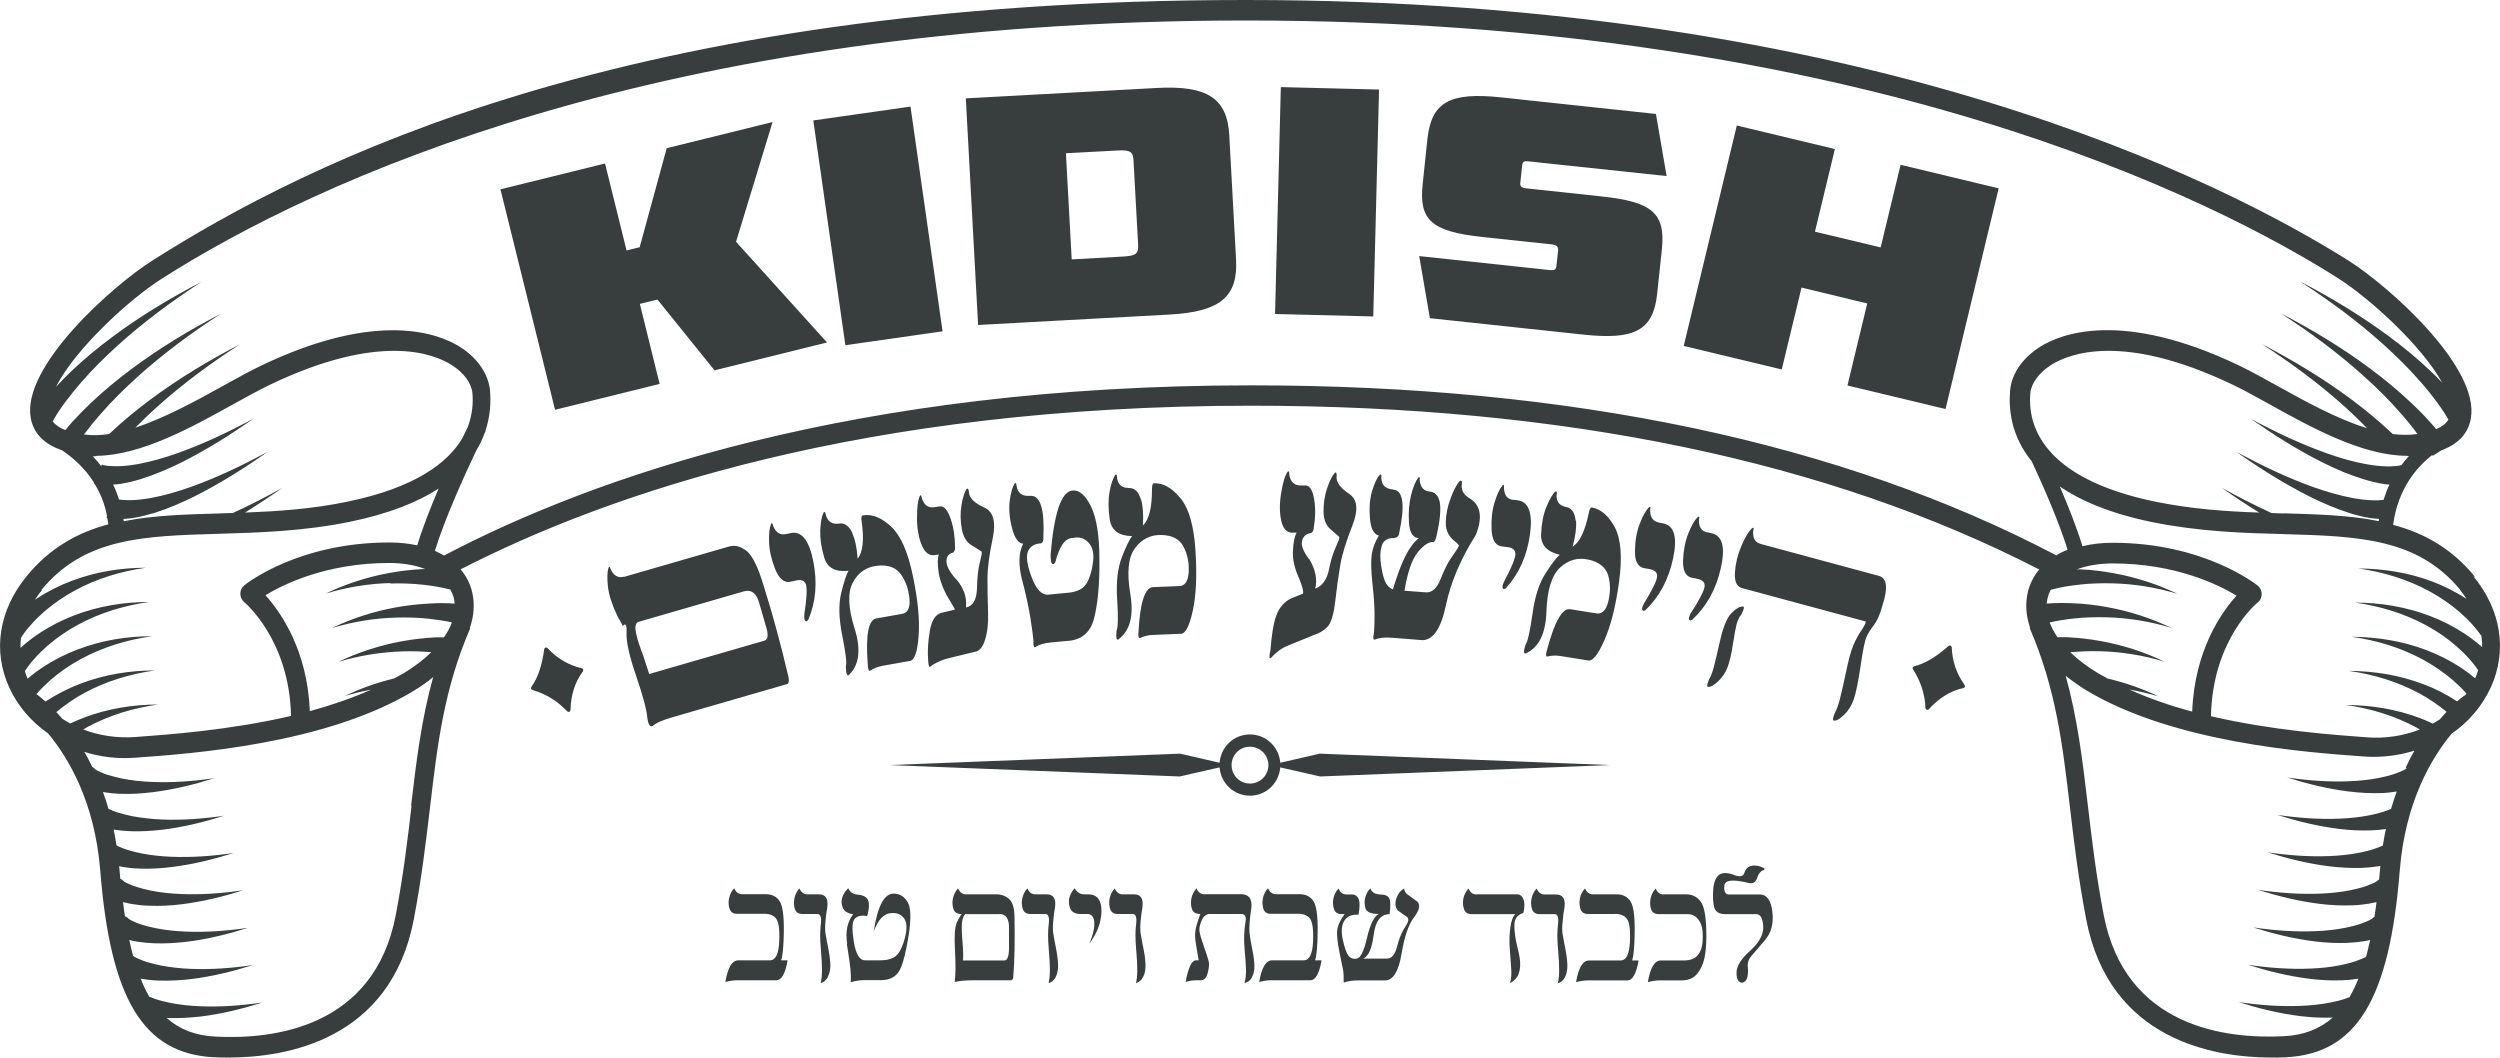
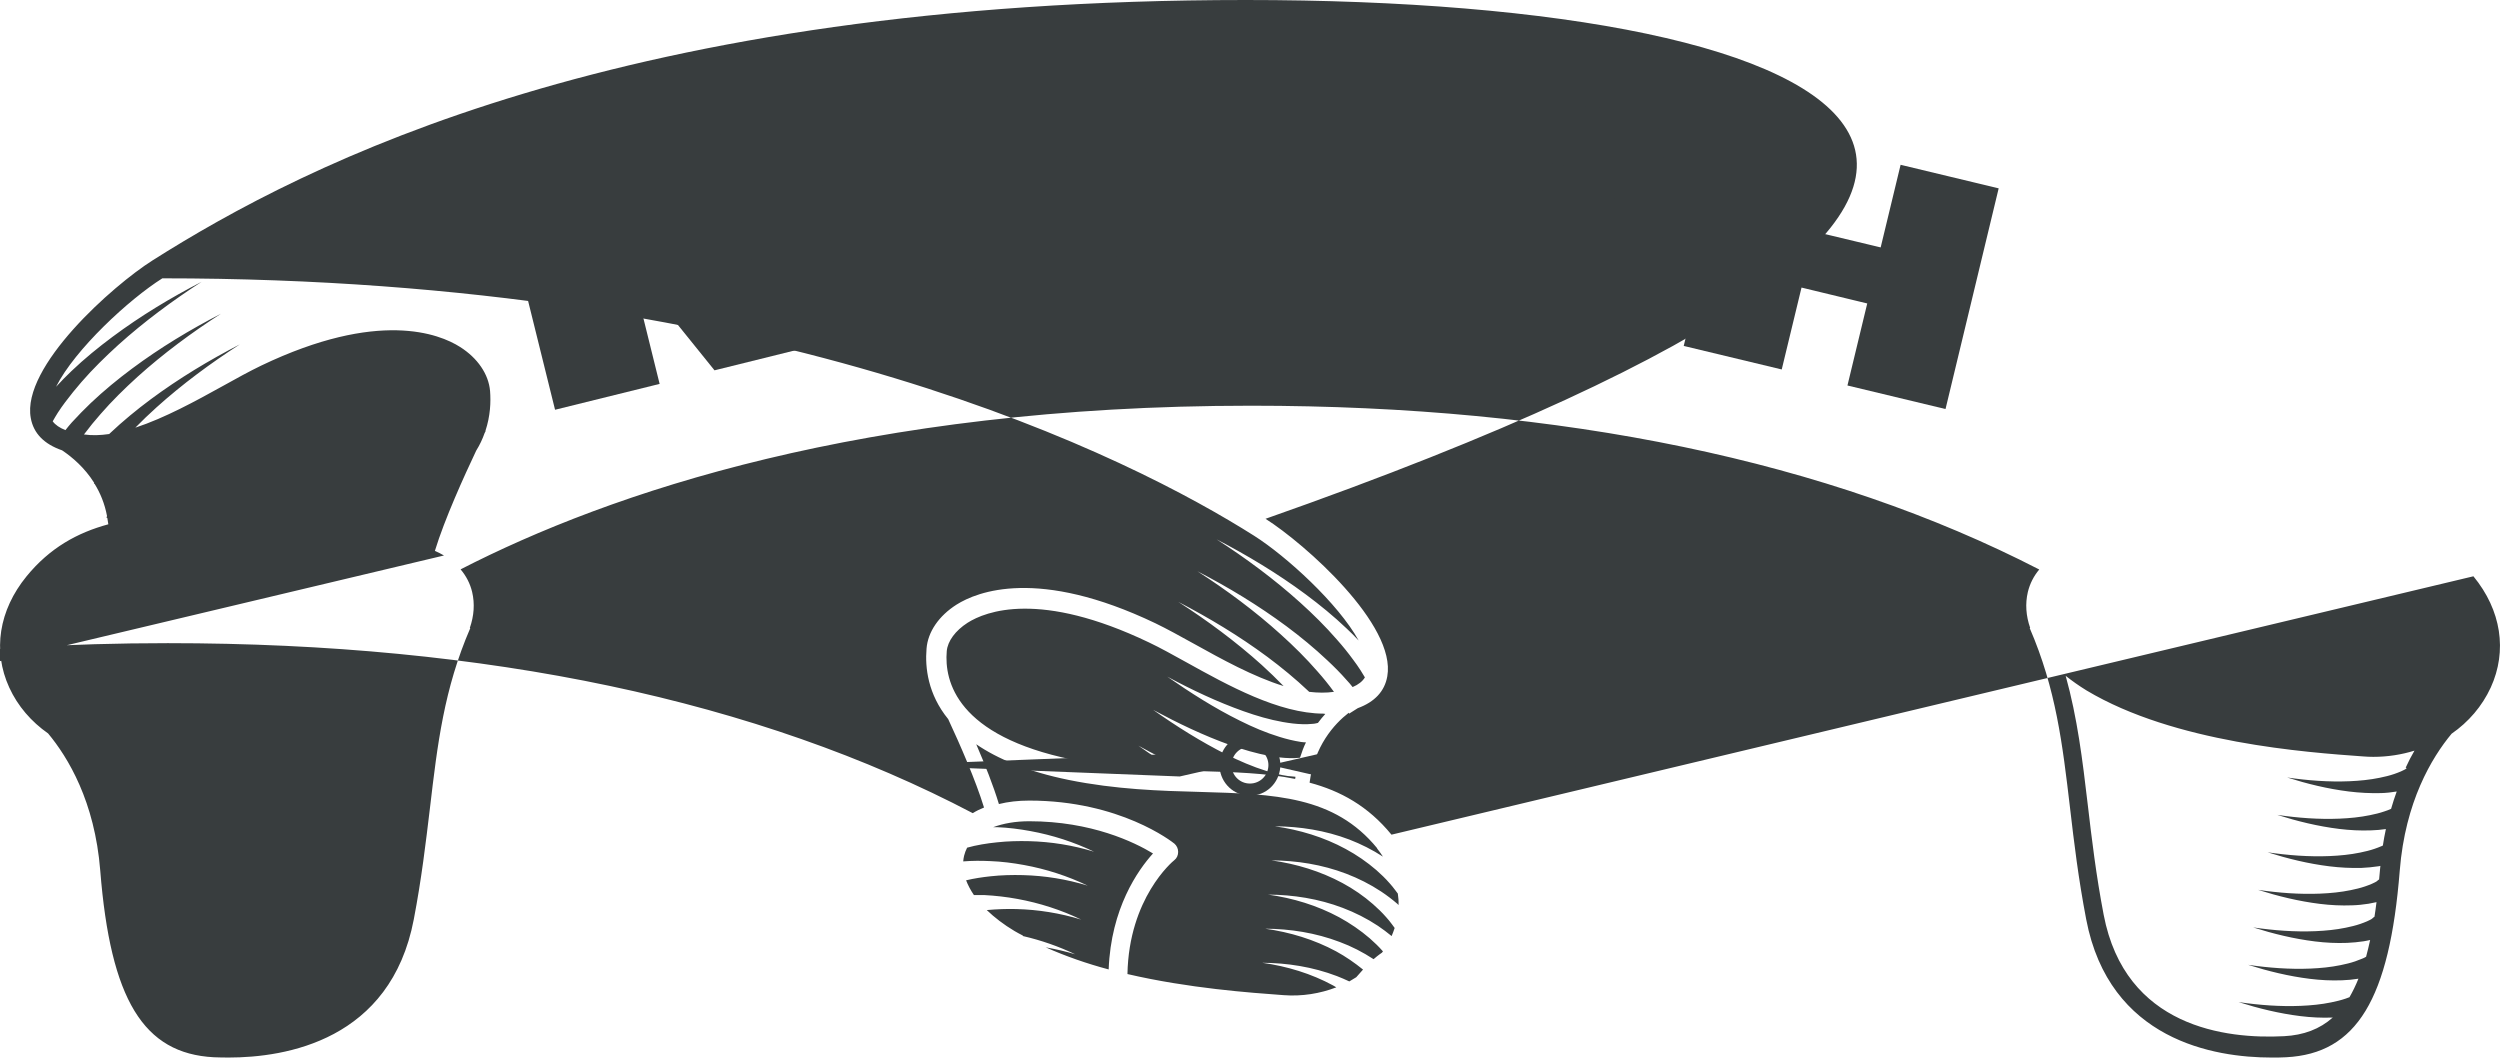
<svg xmlns="http://www.w3.org/2000/svg" id="b" viewBox="0 0 173.09 73.23">
  <g id="c">
    <g>
-       <path d="M166.63,53.18s-.03,.02-.03,.03c-.01,.02-.1,.07-.16,.1-.07,.04-.14,.07-.21,.1-.15,.07-.31,.12-.47,.18-.32,.11-.66,.19-1,.26-.68,.14-1.39,.21-2.1,.24-1.42,.06-2.87-.05-4.31-.26,1.39,.44,2.82,.79,4.28,.97,.73,.09,1.48,.13,2.23,.11,.36-.01,.72-.05,1.08-.11-.14,.38-.27,.78-.39,1.2h0c-.15,.07-.31,.13-.47,.18-.32,.11-.65,.19-1,.26-.68,.14-1.39,.21-2.1,.24-1.43,.06-2.87-.05-4.31-.26,1.39,.44,2.82,.79,4.28,.97,.74,.09,1.48,.13,2.23,.1,.34-.01,.67-.04,1.01-.09-.08,.37-.15,.75-.21,1.14-.04,.02-.07,.04-.11,.05-.15,.07-.31,.12-.47,.18-.32,.11-.66,.19-1,.26-.68,.14-1.39,.21-2.1,.24-1.42,.06-2.87-.05-4.3-.26,1.39,.44,2.82,.79,4.28,.97,.73,.09,1.48,.13,2.23,.11,.38-.02,.76-.05,1.14-.11,.05,0,.11-.02,.16-.03,0,.06-.02,.12-.02,.19-.02,.26-.05,.5-.07,.75-.05,.03-.1,.06-.13,.1-.01,.02-.1,.07-.16,.1-.07,.04-.14,.07-.21,.1-.15,.07-.31,.12-.47,.18-.32,.11-.66,.19-1,.26-.68,.14-1.39,.21-2.1,.24-1.43,.06-2.87-.05-4.31-.26,1.39,.44,2.82,.79,4.28,.97,.73,.09,1.48,.13,2.23,.1,.38-.01,.76-.05,1.14-.11,.18-.03,.37-.07,.55-.11-.04,.35-.09,.68-.14,1.01-.05,.04-.11,.07-.15,.12-.01,.02-.1,.07-.16,.1-.07,.03-.14,.07-.21,.1-.15,.07-.31,.12-.47,.18-.32,.11-.66,.19-1,.26-.68,.14-1.39,.21-2.1,.24-1.42,.06-2.87-.05-4.31-.26,1.39,.44,2.82,.79,4.28,.97,.73,.09,1.48,.13,2.23,.1,.38-.02,.76-.05,1.14-.11,.15-.02,.3-.06,.45-.09-.09,.41-.18,.79-.28,1.16-.02,.01-.05,.03-.07,.04-.07,.04-.14,.07-.22,.1-.15,.06-.31,.12-.47,.18-.32,.11-.66,.19-1,.26-.68,.14-1.39,.21-2.1,.24-1.42,.06-2.87-.05-4.31-.26,1.39,.44,2.82,.79,4.28,.97,.73,.09,1.48,.13,2.23,.1,.37-.01,.75-.05,1.13-.11-.19,.47-.4,.9-.62,1.28-.09,.04-.18,.07-.27,.1-.32,.11-.66,.19-1,.26-.68,.14-1.39,.21-2.1,.24-1.42,.06-2.87-.05-4.31-.26,1.39,.44,2.82,.79,4.28,.97,.73,.09,1.48,.13,2.23,.1,0,0,0,0,.01,0-.9,.8-2.01,1.22-3.37,1.29-4.02,.21-11-.61-12.49-8.41-.53-2.77-.82-5.23-1.1-7.61-.37-3.15-.72-6.01-1.53-8.93,.44,.35,.92,.69,1.44,1.01,6.08,3.64,15.24,4.29,19.15,4.57,.24,.02,.47,.03,.71,.03,.99,0,1.95-.15,2.85-.43-.21,.36-.42,.76-.61,1.18M30.74,38.46c-.2-.12-.41-.22-.63-.32,.67-2.2,2.04-5.21,2.86-6.94,.25-.4,.44-.81,.58-1.21,.05-.09,.08-.16,.08-.16h-.02c.34-1.03,.38-1.99,.32-2.76-.1-1.16-.86-2.28-2.08-3.05-1.43-.91-5.65-2.59-13.76,1.29-.81,.39-1.72,.89-2.67,1.42-1.86,1.03-4.01,2.21-6.05,2.88,.47-.48,.96-.95,1.46-1.4,1.8-1.62,3.75-3.06,5.78-4.37-2.13,1.1-4.21,2.35-6.18,3.81-.98,.73-1.93,1.51-2.84,2.37,0,.01-.02,.02-.03,.03-.61,.09-1.19,.11-1.75,.03,0,0,.01-.02,.02-.02,.36-.48,.74-.95,1.14-1.4,.79-.91,1.66-1.76,2.55-2.57,1.8-1.62,3.75-3.06,5.78-4.37-2.13,1.1-4.21,2.35-6.17,3.81-.98,.73-1.93,1.51-2.84,2.37-.45,.43-.89,.88-1.32,1.35-.15,.17-.3,.35-.44,.53-.4-.16-.7-.36-.88-.61,.1-.19,.23-.39,.35-.59,.16-.25,.33-.49,.51-.73,.36-.48,.74-.95,1.13-1.4,.79-.91,1.66-1.76,2.55-2.57,1.8-1.62,3.75-3.06,5.77-4.37-2.13,1.1-4.21,2.35-6.17,3.81-.98,.73-1.94,1.51-2.84,2.37-.37,.35-.72,.71-1.07,1.09,1.31-2.6,5.06-6.06,7.36-7.51C21.74,12.59,45.48,1.42,86.26,1.42c42.82,0,67.13,12.47,75.6,17.83,2.22,1.41,5.81,4.68,7.23,7.25-.27-.29-.55-.57-.83-.83-.9-.86-1.86-1.64-2.84-2.37-1.97-1.46-4.04-2.7-6.17-3.81,2.03,1.31,3.98,2.75,5.78,4.37,.9,.81,1.76,1.66,2.55,2.57,.4,.45,.78,.92,1.13,1.4,.18,.24,.35,.48,.51,.73,.1,.16,.21,.33,.3,.49-.16,.27-.45,.5-.85,.67-.14-.17-.27-.34-.42-.49-.42-.48-.86-.92-1.32-1.35-.91-.86-1.86-1.64-2.84-2.37-1.97-1.46-4.04-2.71-6.17-3.81,2.03,1.31,3.98,2.75,5.77,4.37,.9,.81,1.76,1.66,2.55,2.57,.4,.45,.78,.92,1.13,1.4,0,0,0,0,.01,.01-.55,.08-1.12,.07-1.72,0-.02-.02-.04-.04-.05-.05-.91-.86-1.86-1.64-2.84-2.37-1.97-1.46-4.04-2.7-6.17-3.81,2.03,1.31,3.98,2.75,5.78,4.37,.52,.47,1.02,.96,1.51,1.46-2.1-.65-4.3-1.87-6.21-2.93-.96-.53-1.86-1.03-2.67-1.42-8.12-3.88-12.33-2.19-13.76-1.29-1.23,.78-1.99,1.89-2.08,3.05-.11,1.31,.09,3.15,1.5,4.88,.82,1.76,1.9,4.23,2.48,6.12-.28,.11-.54,.24-.78,.39-14.88-7.81-33.62-11.77-55.73-11.77-27.57,0-45.56,6.36-55.87,11.77m-2.27,17.3c-.28,2.38-.57,4.84-1.1,7.61-1.49,7.8-8.47,8.62-12.49,8.41-1.37-.07-2.48-.49-3.38-1.3,.04,0,.09,0,.13,.01,.75,.03,1.5-.02,2.23-.1,1.47-.18,2.89-.53,4.28-.97-1.43,.21-2.88,.32-4.31,.26-.71-.03-1.42-.1-2.1-.24-.34-.07-.68-.15-1-.26-.14-.05-.28-.1-.42-.16-.22-.37-.42-.79-.6-1.25,.03,0,.07,.02,.11,.02,.38,.06,.76,.1,1.14,.11,.75,.03,1.5-.02,2.23-.1,1.47-.18,2.89-.53,4.28-.97-1.44,.21-2.88,.32-4.31,.26-.71-.03-1.42-.11-2.1-.24-.34-.07-.67-.16-1-.26-.16-.05-.32-.12-.46-.18-.07-.03-.15-.07-.22-.1-.06-.03-.15-.08-.16-.1-.01-.01-.03-.02-.04-.03-.09-.35-.18-.71-.26-1.09,.19,.05,.38,.09,.57,.12,.38,.06,.76,.09,1.14,.11,.76,.03,1.5-.02,2.23-.1,1.47-.18,2.89-.53,4.28-.97-1.44,.21-2.88,.32-4.31,.26-.71-.03-1.42-.1-2.1-.24-.34-.07-.68-.15-1-.26-.16-.05-.32-.11-.47-.18-.07-.03-.15-.07-.21-.1-.06-.03-.15-.08-.16-.1-.06-.07-.13-.12-.21-.16-.02-.01-.04,0-.06-.02-.05-.32-.09-.64-.13-.98,.03,0,.06,.02,.09,.02,.2,.05,.39,.09,.58,.12,.38,.06,.76,.1,1.14,.11,.76,.03,1.5-.01,2.23-.1,1.47-.18,2.89-.53,4.28-.97-1.44,.21-2.88,.32-4.31,.26-.71-.03-1.42-.1-2.1-.24-.34-.07-.68-.16-1-.26-.16-.05-.32-.11-.47-.18-.07-.03-.15-.07-.22-.1-.06-.03-.15-.08-.16-.1-.06-.07-.13-.12-.21-.16-.01,0-.03,0-.04,0-.02-.23-.04-.45-.06-.68,0-.07-.02-.14-.02-.21,.09,.02,.18,.04,.27,.06,.38,.06,.76,.1,1.14,.11,.75,.03,1.5-.02,2.23-.11,1.47-.18,2.89-.53,4.28-.97-1.44,.21-2.88,.32-4.31,.26-.71-.03-1.42-.1-2.1-.24-.34-.07-.68-.15-1-.26-.16-.05-.32-.11-.47-.18-.07-.03-.15-.07-.21-.1,0,0,0,0-.01,0-.06-.38-.13-.74-.2-1.1,.38,.06,.76,.09,1.13,.11,.76,.03,1.5-.02,2.23-.1,1.47-.18,2.89-.53,4.28-.97-1.44,.21-2.88,.32-4.31,.26-.71-.03-1.42-.11-2.1-.24-.34-.07-.68-.16-1-.26-.16-.05-.32-.11-.46-.18-.04-.02-.08-.04-.13-.06-.12-.41-.24-.79-.38-1.16,.02,0,.04,0,.06,.01,.38,.06,.76,.1,1.14,.11,.75,.03,1.5-.02,2.23-.11,1.47-.18,2.89-.53,4.28-.97-1.43,.21-2.88,.32-4.31,.26-.71-.03-1.42-.1-2.1-.24-.34-.07-.68-.16-1-.26-.16-.05-.32-.11-.47-.18-.07-.03-.15-.07-.21-.1-.06-.03-.15-.08-.16-.1-.05-.06-.12-.12-.2-.16-.18-.37-.36-.72-.55-1.04,1.11,.35,2.32,.5,3.56,.4,3.91-.28,13.07-.94,19.15-4.57,.53-.32,1.01-.65,1.44-1.01-.81,2.93-1.16,5.78-1.53,8.93m-1.46-15.41c.75-.02,1.5,0,2.24,.08,.66,.07,1.33,.18,1.94,.34,.1,.19,.19,.38,.24,.59,.03,.12,.05,.25,.06,.38-.61-.04-1.18-.04-1.78,0-.78,.04-1.56,.13-2.32,.27-1.53,.28-3.02,.76-4.41,1.43,1.47-.45,2.98-.69,4.48-.73,.75-.02,1.5,0,2.24,.08,.54,.06,1.08,.14,1.6,.25-.13,.35-.31,.7-.55,1.04-.19,0-.39,0-.59,0-.78,.04-1.56,.13-2.32,.27-1.53,.28-3.02,.76-4.41,1.43,1.47-.45,2.98-.68,4.48-.73,.66-.02,1.31,0,1.96,.06-.53,.52-1.18,1.01-1.92,1.46-.21,.12-.43,.23-.64,.35-1.18,.29-2.33,.69-3.43,1.22,.61-.18,1.22-.33,1.84-.44-1.36,.6-2.8,1.09-4.26,1.49-.16-4.24-2.03-6.87-3.07-8.03,1.27-.77,4.26-2.23,8.57-2.23,.96,0,1.8,.15,2.49,.42-.05,0-.1,0-.15,0-.78,.04-1.56,.13-2.33,.27-1.53,.28-3.02,.76-4.41,1.43,1.47-.45,2.98-.69,4.48-.73m-24.17,.49c2.97-3.63,7.07-3.75,12.28-3.9,2.73-.08,5.83-.17,9.08-.83,2.72-.56,4.71-1.37,6.15-2.3-.57,1.33-1.12,2.73-1.48,3.93-.6-.13-1.24-.2-1.94-.2-6.29,0-9.9,2.85-10.05,2.98-.16,.13-.26,.34-.26,.57s.1,.43,.26,.57c.03,.03,3.14,2.6,3.25,7.89-4.26,.99-8.47,1.29-10.79,1.46-1.27,.09-2.49-.1-3.59-.52,.09-.05,.17-.11,.26-.16,1.51-.82,3.19-1.33,4.92-1.57-1.74,0-3.49,.28-5.17,.92-.31,.12-.61,.25-.92,.39-.19-.1-.36-.21-.54-.32-.15-.17-.29-.33-.42-.47,.6-.49,1.24-.94,1.92-1.31,1.51-.82,3.19-1.33,4.91-1.57-1.73,0-3.49,.28-5.17,.92-.83,.32-1.64,.73-2.41,1.23-.35-.31-.58-.48-.62-.51h0s0,0-.01,0c.02-.03,.04-.05,.07-.08,.28-.32,.59-.61,.91-.9,.65-.56,1.36-1.05,2.12-1.46,1.51-.82,3.19-1.33,4.92-1.57-1.74,0-3.49,.28-5.17,.92-.84,.32-1.65,.73-2.43,1.24-.36,.24-.7,.5-1.03,.78-.08-.17-.13-.35-.19-.52,.08-.12,.17-.25,.26-.37,.12-.17,.26-.33,.4-.49,.28-.32,.59-.62,.91-.9,.65-.56,1.36-1.05,2.12-1.46,1.51-.82,3.2-1.33,4.92-1.57-1.74,0-3.49,.28-5.17,.92-.84,.32-1.65,.73-2.43,1.24-.39,.26-.76,.54-1.12,.85-.06,.05-.12,.12-.19,.17,0-.23,0-.46,.03-.69,.08-.13,.19-.3,.3-.44,.13-.17,.26-.33,.41-.49,.28-.32,.59-.62,.91-.9,.65-.56,1.36-1.05,2.12-1.46,1.51-.82,3.19-1.33,4.91-1.57-1.73,0-3.49,.28-5.17,.92-.84,.32-1.66,.73-2.43,1.24-.03,.02-.06,.04-.09,.07,.15-.24,.32-.47,.51-.7m5.62-4.91c.22-.01,.43-.03,.64-.06,.51-.08,1.01-.21,1.49-.35,.96-.3,1.88-.7,2.77-1.14,1.78-.89,3.46-1.95,5.08-3.09-1.73,.93-3.5,1.78-5.32,2.43-.91,.32-1.83,.59-2.75,.76-.46,.08-.92,.14-1.37,.15-.22,0-.44,0-.65-.02-.07,0-.13-.02-.19-.03-.12-.37-.25-.71-.41-1.03,.16-.01,.32-.02,.47-.04,.51-.08,1-.2,1.48-.35,.95-.3,1.86-.69,2.74-1.12,1.76-.88,3.42-1.93,5.03-3.05-1.72,.92-3.47,1.75-5.27,2.39-.9,.32-1.81,.58-2.72,.75-.46,.08-.91,.14-1.36,.15-.22,0-.44,0-.65-.02-.1,0-.21-.03-.3-.04-.05,0-.09-.02-.13-.03-.02,0-.06-.02-.07-.02l-.04,.1c-.19-.24-.38-.46-.58-.67,.1,0,.2-.02,.3-.04,3.07-.05,6.53-1.97,9.38-3.55,.94-.52,1.83-1.01,2.6-1.38,7.56-3.62,11.3-2.16,12.56-1.36,.84,.53,1.38,1.26,1.44,1.96,.06,.65,0,1.47-.32,2.33-.1,.2-.23,.47-.39,.8-1,1.68-3.24,3.41-7.97,4.38-2.47,.51-4.8,.66-7.06,.75,.87-.55,1.73-1.11,2.57-1.71-1.12,.63-2.26,1.21-3.42,1.74-.32,0-.65,.02-.96,.03-2.36,.07-4.57,.13-6.59,.54,0-.05-.02-.09-.02-.14m149.57-.4c-.28,0-.56-.02-.85-.03-1.16-.53-2.3-1.12-3.43-1.74,.84,.6,1.7,1.17,2.58,1.71-2.29-.08-4.66-.24-7.17-.75-7.97-1.64-8.86-5.4-8.68-7.51,.06-.69,.6-1.42,1.44-1.96,1.26-.8,5-2.26,12.56,1.36,.78,.37,1.66,.86,2.6,1.38,2.88,1.6,6.39,3.54,9.48,3.55,.04,0,.09,.01,.13,.02-.17,.19-.34,.39-.51,.62-.04,.01-.08,.02-.12,.03-.09,.02-.19,.04-.3,.04-.21,.02-.43,.03-.65,.02-.45-.01-.9-.07-1.36-.15-.91-.16-1.83-.43-2.73-.75-1.8-.64-3.56-1.47-5.27-2.39,1.61,1.12,3.27,2.18,5.03,3.05,.88,.44,1.79,.83,2.74,1.12,.48,.15,.97,.27,1.48,.35,.11,.02,.23,.02,.35,.03-.16,.32-.29,.68-.41,1.06-.03,0-.05,0-.08,.01-.21,.02-.43,.03-.65,.02-.45-.01-.91-.07-1.37-.15-.92-.17-1.84-.44-2.75-.76-1.82-.65-3.59-1.5-5.32-2.43,1.62,1.14,3.3,2.2,5.07,3.09,.89,.44,1.81,.84,2.77,1.14,.48,.15,.98,.28,1.49,.35,.17,.02,.35,.04,.52,.05,0,.05,0,.1-.02,.15-2.03-.41-4.24-.47-6.59-.54m-12.27,11.38c-.19-.1-.39-.2-.57-.31-.74-.44-1.39-.94-1.92-1.45,.68-.06,1.37-.09,2.06-.07,1.5,.04,3.01,.28,4.48,.73-1.39-.67-2.88-1.15-4.41-1.43-.76-.14-1.54-.23-2.32-.27-.23,0-.47,0-.7,0-.23-.34-.41-.68-.54-1.02,.54-.13,1.13-.22,1.7-.28,.74-.08,1.49-.1,2.24-.08,1.5,.04,3.01,.28,4.48,.73-1.39-.67-2.88-1.15-4.41-1.43-.76-.14-1.54-.24-2.33-.27-.63-.03-1.24-.03-1.88,.02,.01-.13,.03-.26,.06-.39,.05-.2,.12-.38,.21-.56,.64-.18,1.37-.3,2.07-.37,.74-.08,1.49-.1,2.24-.08,1.5,.04,3.01,.28,4.48,.73-1.39-.67-2.88-1.15-4.41-1.43-.76-.14-1.54-.24-2.32-.27-.08,0-.17,0-.25,0,.7-.26,1.54-.41,2.49-.41,4.32,0,7.3,1.46,8.57,2.23-1.04,1.15-2.91,3.79-3.07,8.03-1.5-.4-2.97-.91-4.36-1.53,.69,.12,1.37,.28,2.04,.48-1.15-.55-2.36-.97-3.61-1.26m24.51-6.07c.15,.18,.28,.38,.41,.57-.74-.48-1.52-.87-2.32-1.18-1.68-.64-3.44-.91-5.17-.92,1.72,.24,3.4,.75,4.91,1.57,.76,.41,1.47,.9,2.12,1.46,.32,.28,.63,.58,.91,.9,.14,.16,.28,.32,.4,.49,.06,.08,.12,.16,.18,.24,.04,.26,.06,.53,.05,.79-.03-.02-.05-.05-.08-.08-.36-.31-.73-.59-1.12-.85-.77-.51-1.59-.92-2.43-1.24-1.68-.64-3.44-.91-5.17-.92,1.72,.24,3.4,.75,4.92,1.57,.76,.41,1.47,.9,2.11,1.46,.32,.28,.63,.58,.91,.9,.14,.16,.28,.32,.4,.49,.06,.08,.13,.18,.19,.26-.06,.19-.13,.37-.21,.56-.31-.25-.62-.49-.95-.71-.77-.51-1.59-.92-2.43-1.24-1.68-.64-3.44-.91-5.17-.92,1.72,.24,3.4,.75,4.92,1.57,.75,.41,1.47,.9,2.12,1.46,.32,.28,.63,.58,.91,.9,0,0,0,0,0,0-.02,.03-.04,.06-.07,.09h0s-.26,.17-.58,.45c-.75-.49-1.53-.89-2.34-1.19-1.68-.64-3.44-.91-5.17-.92,1.72,.24,3.4,.75,4.92,1.57,.66,.36,1.28,.79,1.86,1.26-.15,.16-.31,.34-.47,.53-.16,.1-.32,.2-.48,.29-.28-.13-.57-.26-.86-.37-1.68-.64-3.44-.91-5.17-.92,1.72,.24,3.4,.75,4.91,1.57,.08,.04,.14,.09,.22,.13-1.12,.43-2.37,.64-3.66,.54-2.32-.17-6.54-.47-10.8-1.46,.1-5.26,3.12-7.79,3.25-7.89,.17-.13,.26-.34,.26-.57s-.1-.43-.26-.57c-.15-.12-3.76-2.98-10.05-2.98-.76,0-1.46,.08-2.1,.24-.38-1.26-.97-2.75-1.57-4.14,1.46,1,3.52,1.88,6.4,2.47,3.25,.66,6.35,.76,9.08,.83,5.2,.15,9.31,.27,12.28,3.9m.99-.94c-1.62-1.98-3.53-3.03-5.67-3.6,.33-2.53,1.69-4.05,2.71-4.84,0,.02,.02,.04,.03,.06l.6-.38c1.17-.43,1.86-1.17,2.04-2.2,.64-3.56-5.69-9.17-8.43-10.91C153.97,12.61,129.4,0,86.26,0S21.19,11.3,10.56,18.03c-2.75,1.74-9.08,7.35-8.43,10.91,.19,1.07,.93,1.81,2.17,2.24,.7,.47,1.56,1.2,2.22,2.25l-.02,.05s.03,.01,.05,.02c.39,.63,.7,1.37,.86,2.23l-.04,.11s.04,.01,.06,.02c.03,.15,.05,.29,.07,.44-2.14,.58-4.05,1.63-5.66,3.6-1.92,2.35-2.36,5.16-1.2,7.7,.59,1.29,1.53,2.37,2.69,3.18,1.38,1.66,3.23,4.71,3.61,9.49,.71,8.93,2.99,12.68,7.87,12.93,.3,.01,.64,.02,1.01,.02,3.96,0,11.23-1.18,12.83-9.57,.54-2.82,.83-5.31,1.12-7.72,.52-4.41,.97-8.23,2.79-12.44l-.03-.02c.29-.83,.35-1.67,.16-2.48-.14-.59-.42-1.12-.8-1.57,10.28-5.28,27.91-11.33,54.72-11.33,21.62,0,39.97,3.82,54.58,11.34-.38,.45-.65,.98-.79,1.56-.19,.81-.13,1.65,.16,2.48l-.03,.02c1.82,4.21,2.27,8.03,2.79,12.44,.28,2.41,.58,4.9,1.12,7.72,1.6,8.38,8.87,9.57,12.83,9.57,.37,0,.71,0,1.01-.02,4.88-.25,7.16-4,7.87-12.93,.38-4.76,2.21-7.81,3.59-9.47,1.17-.81,2.11-1.9,2.71-3.2,1.16-2.54,.73-5.35-1.2-7.7" style="fill:#383d3e;" />
+       <path d="M166.63,53.18s-.03,.02-.03,.03c-.01,.02-.1,.07-.16,.1-.07,.04-.14,.07-.21,.1-.15,.07-.31,.12-.47,.18-.32,.11-.66,.19-1,.26-.68,.14-1.39,.21-2.1,.24-1.42,.06-2.87-.05-4.31-.26,1.39,.44,2.82,.79,4.28,.97,.73,.09,1.48,.13,2.23,.11,.36-.01,.72-.05,1.08-.11-.14,.38-.27,.78-.39,1.2h0c-.15,.07-.31,.13-.47,.18-.32,.11-.65,.19-1,.26-.68,.14-1.39,.21-2.1,.24-1.43,.06-2.87-.05-4.31-.26,1.39,.44,2.82,.79,4.28,.97,.74,.09,1.48,.13,2.23,.1,.34-.01,.67-.04,1.01-.09-.08,.37-.15,.75-.21,1.14-.04,.02-.07,.04-.11,.05-.15,.07-.31,.12-.47,.18-.32,.11-.66,.19-1,.26-.68,.14-1.39,.21-2.1,.24-1.42,.06-2.87-.05-4.3-.26,1.39,.44,2.82,.79,4.28,.97,.73,.09,1.48,.13,2.23,.11,.38-.02,.76-.05,1.14-.11,.05,0,.11-.02,.16-.03,0,.06-.02,.12-.02,.19-.02,.26-.05,.5-.07,.75-.05,.03-.1,.06-.13,.1-.01,.02-.1,.07-.16,.1-.07,.04-.14,.07-.21,.1-.15,.07-.31,.12-.47,.18-.32,.11-.66,.19-1,.26-.68,.14-1.39,.21-2.1,.24-1.43,.06-2.87-.05-4.31-.26,1.39,.44,2.82,.79,4.28,.97,.73,.09,1.48,.13,2.23,.1,.38-.01,.76-.05,1.14-.11,.18-.03,.37-.07,.55-.11-.04,.35-.09,.68-.14,1.01-.05,.04-.11,.07-.15,.12-.01,.02-.1,.07-.16,.1-.07,.03-.14,.07-.21,.1-.15,.07-.31,.12-.47,.18-.32,.11-.66,.19-1,.26-.68,.14-1.39,.21-2.1,.24-1.42,.06-2.87-.05-4.31-.26,1.39,.44,2.82,.79,4.28,.97,.73,.09,1.48,.13,2.23,.1,.38-.02,.76-.05,1.14-.11,.15-.02,.3-.06,.45-.09-.09,.41-.18,.79-.28,1.16-.02,.01-.05,.03-.07,.04-.07,.04-.14,.07-.22,.1-.15,.06-.31,.12-.47,.18-.32,.11-.66,.19-1,.26-.68,.14-1.39,.21-2.1,.24-1.42,.06-2.87-.05-4.31-.26,1.39,.44,2.82,.79,4.28,.97,.73,.09,1.48,.13,2.23,.1,.37-.01,.75-.05,1.13-.11-.19,.47-.4,.9-.62,1.28-.09,.04-.18,.07-.27,.1-.32,.11-.66,.19-1,.26-.68,.14-1.39,.21-2.1,.24-1.42,.06-2.87-.05-4.31-.26,1.39,.44,2.82,.79,4.28,.97,.73,.09,1.48,.13,2.23,.1,0,0,0,0,.01,0-.9,.8-2.01,1.22-3.37,1.29-4.02,.21-11-.61-12.49-8.41-.53-2.77-.82-5.23-1.1-7.61-.37-3.15-.72-6.01-1.53-8.93,.44,.35,.92,.69,1.44,1.01,6.08,3.64,15.24,4.29,19.15,4.57,.24,.02,.47,.03,.71,.03,.99,0,1.95-.15,2.85-.43-.21,.36-.42,.76-.61,1.18M30.74,38.46c-.2-.12-.41-.22-.63-.32,.67-2.2,2.04-5.21,2.86-6.94,.25-.4,.44-.81,.58-1.21,.05-.09,.08-.16,.08-.16h-.02c.34-1.03,.38-1.99,.32-2.76-.1-1.16-.86-2.28-2.08-3.05-1.43-.91-5.65-2.59-13.76,1.29-.81,.39-1.72,.89-2.67,1.42-1.86,1.03-4.01,2.21-6.05,2.88,.47-.48,.96-.95,1.46-1.4,1.8-1.62,3.75-3.06,5.78-4.37-2.13,1.1-4.21,2.35-6.18,3.81-.98,.73-1.93,1.51-2.84,2.37,0,.01-.02,.02-.03,.03-.61,.09-1.19,.11-1.75,.03,0,0,.01-.02,.02-.02,.36-.48,.74-.95,1.14-1.4,.79-.91,1.66-1.76,2.55-2.57,1.8-1.62,3.75-3.06,5.78-4.37-2.13,1.1-4.21,2.35-6.17,3.81-.98,.73-1.93,1.51-2.84,2.37-.45,.43-.89,.88-1.32,1.35-.15,.17-.3,.35-.44,.53-.4-.16-.7-.36-.88-.61,.1-.19,.23-.39,.35-.59,.16-.25,.33-.49,.51-.73,.36-.48,.74-.95,1.13-1.4,.79-.91,1.66-1.76,2.55-2.57,1.8-1.62,3.75-3.06,5.77-4.37-2.13,1.1-4.21,2.35-6.17,3.81-.98,.73-1.94,1.51-2.84,2.37-.37,.35-.72,.71-1.07,1.09,1.31-2.6,5.06-6.06,7.36-7.51c42.82,0,67.13,12.47,75.6,17.83,2.22,1.41,5.81,4.68,7.23,7.25-.27-.29-.55-.57-.83-.83-.9-.86-1.86-1.64-2.84-2.37-1.97-1.46-4.04-2.7-6.17-3.81,2.03,1.31,3.98,2.75,5.78,4.37,.9,.81,1.76,1.66,2.55,2.57,.4,.45,.78,.92,1.13,1.4,.18,.24,.35,.48,.51,.73,.1,.16,.21,.33,.3,.49-.16,.27-.45,.5-.85,.67-.14-.17-.27-.34-.42-.49-.42-.48-.86-.92-1.32-1.35-.91-.86-1.86-1.64-2.84-2.37-1.97-1.46-4.04-2.71-6.17-3.81,2.03,1.31,3.98,2.75,5.77,4.37,.9,.81,1.76,1.66,2.55,2.57,.4,.45,.78,.92,1.13,1.4,0,0,0,0,.01,.01-.55,.08-1.12,.07-1.72,0-.02-.02-.04-.04-.05-.05-.91-.86-1.86-1.64-2.84-2.37-1.97-1.46-4.04-2.7-6.17-3.81,2.03,1.31,3.98,2.75,5.78,4.37,.52,.47,1.02,.96,1.51,1.46-2.1-.65-4.3-1.87-6.21-2.93-.96-.53-1.86-1.03-2.67-1.42-8.12-3.88-12.33-2.19-13.76-1.29-1.23,.78-1.99,1.89-2.08,3.05-.11,1.31,.09,3.15,1.5,4.88,.82,1.76,1.9,4.23,2.48,6.12-.28,.11-.54,.24-.78,.39-14.88-7.81-33.62-11.77-55.73-11.77-27.57,0-45.56,6.36-55.87,11.77m-2.27,17.3c-.28,2.38-.57,4.84-1.1,7.61-1.49,7.8-8.47,8.62-12.49,8.41-1.37-.07-2.48-.49-3.38-1.3,.04,0,.09,0,.13,.01,.75,.03,1.5-.02,2.23-.1,1.47-.18,2.89-.53,4.28-.97-1.43,.21-2.88,.32-4.31,.26-.71-.03-1.42-.1-2.1-.24-.34-.07-.68-.15-1-.26-.14-.05-.28-.1-.42-.16-.22-.37-.42-.79-.6-1.25,.03,0,.07,.02,.11,.02,.38,.06,.76,.1,1.14,.11,.75,.03,1.5-.02,2.23-.1,1.47-.18,2.89-.53,4.28-.97-1.44,.21-2.88,.32-4.31,.26-.71-.03-1.42-.11-2.1-.24-.34-.07-.67-.16-1-.26-.16-.05-.32-.12-.46-.18-.07-.03-.15-.07-.22-.1-.06-.03-.15-.08-.16-.1-.01-.01-.03-.02-.04-.03-.09-.35-.18-.71-.26-1.09,.19,.05,.38,.09,.57,.12,.38,.06,.76,.09,1.14,.11,.76,.03,1.5-.02,2.23-.1,1.47-.18,2.89-.53,4.28-.97-1.44,.21-2.88,.32-4.31,.26-.71-.03-1.42-.1-2.1-.24-.34-.07-.68-.15-1-.26-.16-.05-.32-.11-.47-.18-.07-.03-.15-.07-.21-.1-.06-.03-.15-.08-.16-.1-.06-.07-.13-.12-.21-.16-.02-.01-.04,0-.06-.02-.05-.32-.09-.64-.13-.98,.03,0,.06,.02,.09,.02,.2,.05,.39,.09,.58,.12,.38,.06,.76,.1,1.14,.11,.76,.03,1.5-.01,2.23-.1,1.47-.18,2.89-.53,4.28-.97-1.44,.21-2.88,.32-4.31,.26-.71-.03-1.42-.1-2.1-.24-.34-.07-.68-.16-1-.26-.16-.05-.32-.11-.47-.18-.07-.03-.15-.07-.22-.1-.06-.03-.15-.08-.16-.1-.06-.07-.13-.12-.21-.16-.01,0-.03,0-.04,0-.02-.23-.04-.45-.06-.68,0-.07-.02-.14-.02-.21,.09,.02,.18,.04,.27,.06,.38,.06,.76,.1,1.14,.11,.75,.03,1.5-.02,2.23-.11,1.47-.18,2.89-.53,4.28-.97-1.44,.21-2.88,.32-4.31,.26-.71-.03-1.42-.1-2.1-.24-.34-.07-.68-.15-1-.26-.16-.05-.32-.11-.47-.18-.07-.03-.15-.07-.21-.1,0,0,0,0-.01,0-.06-.38-.13-.74-.2-1.1,.38,.06,.76,.09,1.13,.11,.76,.03,1.5-.02,2.23-.1,1.47-.18,2.89-.53,4.28-.97-1.44,.21-2.88,.32-4.31,.26-.71-.03-1.42-.11-2.1-.24-.34-.07-.68-.16-1-.26-.16-.05-.32-.11-.46-.18-.04-.02-.08-.04-.13-.06-.12-.41-.24-.79-.38-1.16,.02,0,.04,0,.06,.01,.38,.06,.76,.1,1.14,.11,.75,.03,1.5-.02,2.23-.11,1.47-.18,2.89-.53,4.28-.97-1.43,.21-2.88,.32-4.31,.26-.71-.03-1.42-.1-2.1-.24-.34-.07-.68-.16-1-.26-.16-.05-.32-.11-.47-.18-.07-.03-.15-.07-.21-.1-.06-.03-.15-.08-.16-.1-.05-.06-.12-.12-.2-.16-.18-.37-.36-.72-.55-1.04,1.11,.35,2.32,.5,3.56,.4,3.91-.28,13.07-.94,19.15-4.57,.53-.32,1.01-.65,1.44-1.01-.81,2.93-1.16,5.78-1.53,8.93m-1.46-15.41c.75-.02,1.5,0,2.24,.08,.66,.07,1.33,.18,1.94,.34,.1,.19,.19,.38,.24,.59,.03,.12,.05,.25,.06,.38-.61-.04-1.18-.04-1.78,0-.78,.04-1.56,.13-2.32,.27-1.53,.28-3.02,.76-4.41,1.43,1.47-.45,2.98-.69,4.48-.73,.75-.02,1.5,0,2.24,.08,.54,.06,1.08,.14,1.6,.25-.13,.35-.31,.7-.55,1.04-.19,0-.39,0-.59,0-.78,.04-1.56,.13-2.32,.27-1.53,.28-3.02,.76-4.41,1.43,1.47-.45,2.98-.68,4.48-.73,.66-.02,1.31,0,1.96,.06-.53,.52-1.18,1.01-1.92,1.46-.21,.12-.43,.23-.64,.35-1.18,.29-2.33,.69-3.43,1.22,.61-.18,1.22-.33,1.84-.44-1.36,.6-2.8,1.09-4.26,1.49-.16-4.24-2.03-6.87-3.07-8.03,1.27-.77,4.26-2.23,8.57-2.23,.96,0,1.8,.15,2.49,.42-.05,0-.1,0-.15,0-.78,.04-1.56,.13-2.33,.27-1.53,.28-3.02,.76-4.41,1.43,1.47-.45,2.98-.69,4.48-.73m-24.17,.49c2.97-3.63,7.07-3.75,12.28-3.9,2.73-.08,5.83-.17,9.08-.83,2.72-.56,4.71-1.37,6.15-2.3-.57,1.33-1.12,2.73-1.48,3.93-.6-.13-1.24-.2-1.94-.2-6.29,0-9.9,2.85-10.05,2.98-.16,.13-.26,.34-.26,.57s.1,.43,.26,.57c.03,.03,3.14,2.6,3.25,7.89-4.26,.99-8.47,1.29-10.79,1.46-1.27,.09-2.49-.1-3.59-.52,.09-.05,.17-.11,.26-.16,1.51-.82,3.19-1.33,4.92-1.57-1.74,0-3.49,.28-5.17,.92-.31,.12-.61,.25-.92,.39-.19-.1-.36-.21-.54-.32-.15-.17-.29-.33-.42-.47,.6-.49,1.24-.94,1.92-1.31,1.51-.82,3.19-1.33,4.91-1.57-1.73,0-3.49,.28-5.17,.92-.83,.32-1.64,.73-2.41,1.23-.35-.31-.58-.48-.62-.51h0s0,0-.01,0c.02-.03,.04-.05,.07-.08,.28-.32,.59-.61,.91-.9,.65-.56,1.36-1.05,2.12-1.46,1.51-.82,3.19-1.33,4.92-1.57-1.74,0-3.49,.28-5.17,.92-.84,.32-1.65,.73-2.43,1.24-.36,.24-.7,.5-1.03,.78-.08-.17-.13-.35-.19-.52,.08-.12,.17-.25,.26-.37,.12-.17,.26-.33,.4-.49,.28-.32,.59-.62,.91-.9,.65-.56,1.36-1.05,2.12-1.46,1.51-.82,3.2-1.33,4.92-1.57-1.74,0-3.49,.28-5.17,.92-.84,.32-1.65,.73-2.43,1.24-.39,.26-.76,.54-1.12,.85-.06,.05-.12,.12-.19,.17,0-.23,0-.46,.03-.69,.08-.13,.19-.3,.3-.44,.13-.17,.26-.33,.41-.49,.28-.32,.59-.62,.91-.9,.65-.56,1.36-1.05,2.12-1.46,1.51-.82,3.19-1.33,4.91-1.57-1.73,0-3.49,.28-5.17,.92-.84,.32-1.66,.73-2.43,1.24-.03,.02-.06,.04-.09,.07,.15-.24,.32-.47,.51-.7m5.62-4.91c.22-.01,.43-.03,.64-.06,.51-.08,1.01-.21,1.49-.35,.96-.3,1.88-.7,2.77-1.14,1.78-.89,3.46-1.95,5.08-3.09-1.73,.93-3.5,1.78-5.32,2.43-.91,.32-1.83,.59-2.75,.76-.46,.08-.92,.14-1.37,.15-.22,0-.44,0-.65-.02-.07,0-.13-.02-.19-.03-.12-.37-.25-.71-.41-1.03,.16-.01,.32-.02,.47-.04,.51-.08,1-.2,1.48-.35,.95-.3,1.86-.69,2.74-1.12,1.76-.88,3.42-1.93,5.03-3.05-1.72,.92-3.47,1.75-5.27,2.39-.9,.32-1.81,.58-2.72,.75-.46,.08-.91,.14-1.36,.15-.22,0-.44,0-.65-.02-.1,0-.21-.03-.3-.04-.05,0-.09-.02-.13-.03-.02,0-.06-.02-.07-.02l-.04,.1c-.19-.24-.38-.46-.58-.67,.1,0,.2-.02,.3-.04,3.07-.05,6.53-1.97,9.38-3.55,.94-.52,1.83-1.01,2.6-1.38,7.56-3.62,11.3-2.16,12.56-1.36,.84,.53,1.38,1.26,1.44,1.96,.06,.65,0,1.47-.32,2.33-.1,.2-.23,.47-.39,.8-1,1.68-3.24,3.41-7.97,4.38-2.47,.51-4.8,.66-7.06,.75,.87-.55,1.73-1.11,2.57-1.71-1.12,.63-2.26,1.21-3.42,1.74-.32,0-.65,.02-.96,.03-2.36,.07-4.57,.13-6.59,.54,0-.05-.02-.09-.02-.14m149.57-.4c-.28,0-.56-.02-.85-.03-1.16-.53-2.3-1.12-3.43-1.74,.84,.6,1.7,1.17,2.58,1.71-2.29-.08-4.66-.24-7.17-.75-7.97-1.64-8.86-5.4-8.68-7.51,.06-.69,.6-1.42,1.44-1.96,1.26-.8,5-2.26,12.56,1.36,.78,.37,1.66,.86,2.6,1.38,2.88,1.6,6.39,3.54,9.48,3.55,.04,0,.09,.01,.13,.02-.17,.19-.34,.39-.51,.62-.04,.01-.08,.02-.12,.03-.09,.02-.19,.04-.3,.04-.21,.02-.43,.03-.65,.02-.45-.01-.9-.07-1.36-.15-.91-.16-1.83-.43-2.73-.75-1.8-.64-3.56-1.47-5.27-2.39,1.61,1.12,3.27,2.18,5.03,3.05,.88,.44,1.79,.83,2.74,1.12,.48,.15,.97,.27,1.48,.35,.11,.02,.23,.02,.35,.03-.16,.32-.29,.68-.41,1.06-.03,0-.05,0-.08,.01-.21,.02-.43,.03-.65,.02-.45-.01-.91-.07-1.37-.15-.92-.17-1.84-.44-2.75-.76-1.82-.65-3.59-1.5-5.32-2.43,1.62,1.14,3.3,2.2,5.07,3.09,.89,.44,1.81,.84,2.77,1.14,.48,.15,.98,.28,1.49,.35,.17,.02,.35,.04,.52,.05,0,.05,0,.1-.02,.15-2.03-.41-4.24-.47-6.59-.54m-12.27,11.38c-.19-.1-.39-.2-.57-.31-.74-.44-1.39-.94-1.92-1.45,.68-.06,1.37-.09,2.06-.07,1.5,.04,3.01,.28,4.48,.73-1.39-.67-2.88-1.15-4.41-1.43-.76-.14-1.54-.23-2.32-.27-.23,0-.47,0-.7,0-.23-.34-.41-.68-.54-1.02,.54-.13,1.13-.22,1.7-.28,.74-.08,1.49-.1,2.24-.08,1.5,.04,3.01,.28,4.48,.73-1.39-.67-2.88-1.15-4.41-1.43-.76-.14-1.54-.24-2.33-.27-.63-.03-1.24-.03-1.88,.02,.01-.13,.03-.26,.06-.39,.05-.2,.12-.38,.21-.56,.64-.18,1.37-.3,2.07-.37,.74-.08,1.49-.1,2.24-.08,1.5,.04,3.01,.28,4.48,.73-1.39-.67-2.88-1.15-4.41-1.43-.76-.14-1.54-.24-2.32-.27-.08,0-.17,0-.25,0,.7-.26,1.54-.41,2.49-.41,4.32,0,7.3,1.46,8.57,2.23-1.04,1.15-2.91,3.79-3.07,8.03-1.5-.4-2.97-.91-4.36-1.53,.69,.12,1.37,.28,2.04,.48-1.15-.55-2.36-.97-3.61-1.26m24.51-6.07c.15,.18,.28,.38,.41,.57-.74-.48-1.52-.87-2.32-1.18-1.68-.64-3.44-.91-5.17-.92,1.72,.24,3.4,.75,4.91,1.57,.76,.41,1.47,.9,2.12,1.46,.32,.28,.63,.58,.91,.9,.14,.16,.28,.32,.4,.49,.06,.08,.12,.16,.18,.24,.04,.26,.06,.53,.05,.79-.03-.02-.05-.05-.08-.08-.36-.31-.73-.59-1.12-.85-.77-.51-1.59-.92-2.43-1.24-1.68-.64-3.44-.91-5.17-.92,1.72,.24,3.4,.75,4.92,1.57,.76,.41,1.47,.9,2.11,1.46,.32,.28,.63,.58,.91,.9,.14,.16,.28,.32,.4,.49,.06,.08,.13,.18,.19,.26-.06,.19-.13,.37-.21,.56-.31-.25-.62-.49-.95-.71-.77-.51-1.59-.92-2.43-1.24-1.68-.64-3.44-.91-5.17-.92,1.72,.24,3.4,.75,4.92,1.57,.75,.41,1.47,.9,2.12,1.46,.32,.28,.63,.58,.91,.9,0,0,0,0,0,0-.02,.03-.04,.06-.07,.09h0s-.26,.17-.58,.45c-.75-.49-1.53-.89-2.34-1.19-1.68-.64-3.44-.91-5.17-.92,1.72,.24,3.4,.75,4.92,1.57,.66,.36,1.28,.79,1.86,1.26-.15,.16-.31,.34-.47,.53-.16,.1-.32,.2-.48,.29-.28-.13-.57-.26-.86-.37-1.68-.64-3.44-.91-5.17-.92,1.72,.24,3.4,.75,4.91,1.57,.08,.04,.14,.09,.22,.13-1.12,.43-2.37,.64-3.66,.54-2.32-.17-6.54-.47-10.8-1.46,.1-5.26,3.12-7.79,3.25-7.89,.17-.13,.26-.34,.26-.57s-.1-.43-.26-.57c-.15-.12-3.76-2.98-10.05-2.98-.76,0-1.46,.08-2.1,.24-.38-1.26-.97-2.75-1.57-4.14,1.46,1,3.52,1.88,6.4,2.47,3.25,.66,6.35,.76,9.08,.83,5.2,.15,9.31,.27,12.28,3.9m.99-.94c-1.62-1.98-3.53-3.03-5.67-3.6,.33-2.53,1.69-4.05,2.71-4.84,0,.02,.02,.04,.03,.06l.6-.38c1.17-.43,1.86-1.17,2.04-2.2,.64-3.56-5.69-9.17-8.43-10.91C153.97,12.61,129.4,0,86.26,0S21.19,11.3,10.56,18.03c-2.75,1.74-9.08,7.35-8.43,10.91,.19,1.07,.93,1.81,2.17,2.24,.7,.47,1.56,1.2,2.22,2.25l-.02,.05s.03,.01,.05,.02c.39,.63,.7,1.37,.86,2.23l-.04,.11s.04,.01,.06,.02c.03,.15,.05,.29,.07,.44-2.14,.58-4.05,1.63-5.66,3.6-1.92,2.35-2.36,5.16-1.2,7.7,.59,1.29,1.53,2.37,2.69,3.18,1.38,1.66,3.23,4.71,3.61,9.49,.71,8.93,2.99,12.68,7.87,12.93,.3,.01,.64,.02,1.01,.02,3.96,0,11.23-1.18,12.83-9.57,.54-2.82,.83-5.31,1.12-7.72,.52-4.41,.97-8.23,2.79-12.44l-.03-.02c.29-.83,.35-1.67,.16-2.48-.14-.59-.42-1.12-.8-1.57,10.28-5.28,27.91-11.33,54.72-11.33,21.62,0,39.97,3.82,54.58,11.34-.38,.45-.65,.98-.79,1.56-.19,.81-.13,1.65,.16,2.48l-.03,.02c1.82,4.21,2.27,8.03,2.79,12.44,.28,2.41,.58,4.9,1.12,7.72,1.6,8.38,8.87,9.57,12.83,9.57,.37,0,.71,0,1.01-.02,4.88-.25,7.16-4,7.87-12.93,.38-4.76,2.21-7.81,3.59-9.47,1.17-.81,2.11-1.9,2.71-3.2,1.16-2.54,.73-5.35-1.2-7.7" style="fill:#383d3e;" />
      <path d="M116.57,23.95l6.79,1.63,1.37-5.67,4.55,1.1-1.37,5.68,6.79,1.63,3.68-15.28-6.79-1.63-1.38,5.72-4.55-1.09,1.38-5.72-6.79-1.63-3.68,15.28Zm-6.91-.78c3.47,.37,4.8-.27,5.07-2.79l.33-3.1c.27-2.54-.7-3.31-4.17-3.68l-5.22-.56c-.36-.04-.43-.15-.41-.39l.13-1.2c.03-.26,.12-.31,.42-.28l9.58,1.02-.74-4.3-10.74-1.15c-3.5-.37-4.8,.31-5.08,2.87l-.33,3.14c-.27,2.49,.61,3.28,4.14,3.66l4.8,.51c.36,.04,.46,.18,.44,.42l-.12,1.08c-.03,.26-.15,.31-.45,.28l-9.05-.97,.74,4.3,10.65,1.14Zm-21.38-1.43l6.8,.17,.4-15.71-6.8-.17-.4,15.71Zm-14.08-3.79l-.4-7.34,3.57-.19c.89-.05,1.08,.09,1.11,.7l.32,5.83c.03,.6-.14,.76-1,.81l-3.6,.2Zm-6.48,4.55l13.23-.72c3.51-.19,4.77-1.21,4.63-3.8l-.47-8.63c-.14-2.55-1.53-3.45-5.02-3.26l-13.22,.72,.85,15.69Zm-9.19,1.4l6.73-.96-2.22-15.56-6.73,.96,2.22,15.56Zm-14.25-6.78l-.9,.22-1.49-6.02-7.24,1.79,3.78,15.26,7.24-1.79-1.37-5.54,1.22-.3,3.95,4.9,7.79-1.93-6.3-6.97,2.53-8.29-7.33,1.81-1.87,6.85Z" style="fill:#383d3e;" />
-       <path d="M119.66,61.93c-.23-.04-.32-.25-.27-.63,.05-.38,.6-.43,1.66-.17,.3,.08,.51-.04,.61-.35,.1-.31,.26-.49,.46-.54,.06-.04,.06-.09,.01-.14-.33-.16-.62-.21-.87-.15-.25,.06-.41,.22-.49,.49-.08,.27-.36,.3-.84,.09-.47-.14-.8-.1-1.01,.13-.2,.23-.31,.63-.32,1.22-.01,.58,.05,.96,.18,1.14,.13,.18,.35,.27,.63,.27h2.17c.3,0,.47,.28,.5,.84,.03,.56-.28,1.13-.91,1.7-.64,.57-.95,1.08-.94,1.53,0,.45,.14,.67,.4,.68,.18-.04,.3-.17,.35-.38,.05-.21,.06-.45,.03-.72-.03-.27,.05-.52,.25-.75,.2-.23,.51-.6,.95-1.11,.43-.51,.6-1.16,.5-1.96-.1-.79-.38-1.19-.86-1.19h-2.19Zm-4.49,0c-.24,0-.42-.14-.54-.41-.18,.19-.29,.42-.35,.68-.05,.26-.04,.51,.03,.74,.08,.23,.25,.35,.51,.35h2.01c.33,0,.6,.14,.79,.42,.2,.28,.29,.68,.27,1.2,0,.54-.11,.94-.32,1.2-.21,.26-.54,.39-.98,.39h-1.61c-.42,0-.72,.5-.89,1.5,.3-.08,.57-.12,.81-.12h1.5c.47,0,.83-.14,1.08-.43,.25-.29,.42-.65,.52-1.07,.09-.42,.14-.9,.14-1.45,.01-1.27-.11-2.09-.36-2.46-.25-.37-.6-.55-1.04-.55h-1.6Zm-2.51,5.95c.37,0,.63-.45,.79-1.38h-.45c.11-.31,.17-.99,.18-2.05,.01-1.06-.09-1.75-.3-2.06-.21-.31-.53-.47-.94-.47h-1.66c-.24,0-.42-.14-.54-.41-.18,.19-.29,.42-.35,.68-.05,.26-.04,.51,.03,.74,.08,.23,.25,.35,.51,.35h1.82c.4-.02,.7,.09,.88,.32,.18,.23,.26,.76,.22,1.61-.04,.85-.25,1.28-.64,1.29h-2.2c-.42,0-.72,.5-.89,1.5,.3-.08,.57-.12,.81-.12h2.71Zm-5.73-5.95c-.24,0-.42-.14-.54-.41-.18,.19-.29,.42-.35,.68-.06,.26-.04,.51,.03,.74,.08,.23,.25,.35,.51,.35h1.05c.22,0,.3,.24,.24,.71-.06,.46-.06,1.02,0,1.68,.06,.65,.08,1.16,.08,1.5,0,.35-.03,.65-.09,.9,.22-.07,.39-.21,.49-.42,.11-.21,.16-.46,.17-.75,0-.29-.04-.68-.13-1.16-.1-.49-.16-.84-.2-1.07-.04-.23-.04-.52,0-.87,.03-.35,.07-.68,.13-1.01,.07-.58-.12-.87-.59-.87h-.79Zm-4.72,0c-.24,0-.41-.14-.54-.41-.18,.19-.29,.42-.35,.68-.05,.26-.04,.51,.04,.74,.08,.23,.25,.35,.51,.35h3.04c-.16,.17-.28,.47-.34,.92s-.08,.93-.04,1.47c.04,.54,.07,1,.1,1.38,.03,.39,0,.72-.08,1.01,.22-.12,.38-.27,.5-.45,.11-.18,.18-.42,.2-.73,.02-.3-.04-.74-.19-1.3-.14-.57-.21-1.08-.21-1.53,0-.45,.21-.73,.62-.85,.1-.42,.1-.74,0-.96-.09-.22-.23-.33-.43-.33h-2.82Zm-9,0c-.24,0-.41-.14-.54-.41-.18,.19-.29,.42-.35,.68-.05,.26-.04,.51,.04,.74,.08,.23,.25,.35,.51,.35h.23c-.29,.38-.46,.74-.51,1.06-.05,.32,0,.83,.14,1.53,.14,.7,.23,1.14,.27,1.33,.03,.19,.04,.46,.03,.82,.3-.1,.63-.15,.99-.15h1.86c.57,0,.95-.61,1.15-1.81,.2-1.19,.48-2.04,.86-2.54,.38-.5,.46-.87,.25-1.1l-.58-.42c-.22-.13-.33-.29-.34-.49-.25,.13-.43,.36-.54,.68-.11,.32-.08,.6,.09,.83l.62,.44c.18,.11,.15,.34-.09,.69-.24,.35-.43,.81-.57,1.37-.14,.57-.38,.84-.71,.84h-1.64c.37-.15,.61-.71,.73-1.65,.12-.95,.48-1.42,1.1-1.43,.07-.54,.07-.9-.02-1.08-.09-.19-.3-.28-.64-.28-.34-.01-.57-.15-.67-.42-.15,.14-.26,.33-.34,.57-.08,.24-.08,.5-.01,.78,.07,.28,.38,.42,.93,.42-.32,.16-.59,.71-.81,1.63-.21,.93-.45,1.41-.7,1.46-.25,.05-.45-.02-.59-.21-.14-.18-.27-.55-.39-1.1-.12-.55-.09-.98,.1-1.3,.19-.32,.52-.46,.99-.43,.09-.52,.09-.87,.02-1.06-.07-.19-.21-.31-.41-.34h-.45Zm-2.5,5.94c.37,0,.63-.45,.79-1.38h-.45c.11-.31,.17-.99,.18-2.05,.01-1.06-.09-1.75-.3-2.06-.21-.31-.53-.47-.94-.47h-1.66c-.24,0-.42-.14-.54-.41-.18,.19-.29,.42-.35,.68-.05,.26-.04,.51,.03,.74,.08,.23,.25,.35,.51,.35h1.82c.4-.02,.7,.09,.89,.32,.18,.23,.26,.76,.22,1.61-.04,.85-.25,1.28-.64,1.29h-2.2c-.42,0-.72,.5-.89,1.5,.3-.08,.57-.12,.81-.12h2.71Zm-7.33-5.95c-.24,0-.42-.14-.54-.41-.18,.19-.29,.42-.35,.68-.05,.26-.04,.51,.03,.74,.08,.23,.27,.35,.59,.35-.23,.6-.35,1.04-.36,1.3-.02,.26,.01,.6,.09,1.01,.07,.41,.12,.71,.15,.9h-.19c-.29,0-.53,.5-.71,1.5,.22-.08,.47-.12,.76-.12h.3c.23,0,.38-.17,.47-.52,.09-.35,.11-.62,.06-.81-.05-.2-.16-.54-.33-1.02-.17-.48-.27-.82-.3-1.03-.03-.2,.01-.44,.13-.72,.11-.28,.28-.44,.5-.49h2.26c.25,0,.35,.18,.3,.5-.11,.66-.13,1.3-.07,1.93,.06,.63,.09,1.12,.1,1.46,0,.34-.03,.64-.11,.89,.22-.04,.39-.16,.51-.38,.12-.22,.18-.48,.18-.78s-.05-.69-.15-1.18c-.1-.49-.16-.87-.19-1.16-.03-.29,0-.86,.13-1.72,.06-.62-.18-.93-.72-.93h-2.52Zm-5.66,0c-.24,0-.42-.14-.54-.41-.18,.19-.29,.42-.35,.68-.05,.26-.04,.51,.03,.74,.08,.23,.25,.35,.51,.35h1.05c.22,0,.3,.24,.24,.71-.06,.46-.06,1.02,0,1.68,.06,.65,.08,1.16,.08,1.5,0,.35-.03,.65-.09,.9,.22-.07,.39-.21,.49-.42,.11-.21,.17-.46,.17-.75,0-.29-.03-.68-.13-1.16-.1-.49-.16-.84-.2-1.07-.04-.23-.04-.52-.01-.87,.03-.35,.07-.68,.13-1.01,.07-.58-.12-.87-.59-.87h-.79Zm-2.66,0c-.28,0-.49-.14-.65-.42-.16,.15-.27,.35-.35,.59-.08,.24-.07,.5,.02,.76,.09,.26,.3,.41,.65,.43h.48c.33-.02,.51,.16,.55,.53,.04,.37-.07,.88-.34,1.53,.55-.74,.83-1.49,.84-2.26,0-.77-.3-1.16-.91-1.16h-.29Zm-3.39,0c-.24,0-.42-.14-.54-.41-.18,.19-.29,.42-.35,.68-.06,.26-.04,.51,.03,.74,.08,.23,.25,.35,.51,.35h1.05c.22,0,.3,.24,.24,.71-.06,.46-.06,1.02,0,1.68,.06,.65,.08,1.16,.08,1.5,0,.35-.03,.65-.09,.9,.22-.07,.39-.21,.49-.42,.11-.21,.16-.46,.17-.75,0-.29-.04-.68-.13-1.16-.1-.49-.16-.84-.2-1.07-.04-.23-.04-.52-.01-.87,.03-.35,.07-.68,.13-1.01,.07-.58-.12-.87-.59-.87h-.79Zm-5.45,2.04c-.12,.29-.15,.91-.1,1.85,.05,.94,.05,1.67-.02,2.18,.31-.08,.76-.12,1.37-.12h2.54c.08-.02,.12-.08,.14-.18,.1-1.2,.12-2.62,.09-4.24-.01-.57-.13-.97-.36-1.19-.23-.22-.53-.34-.9-.34h-2.11c-.24,0-.42-.14-.54-.41-.18,.19-.29,.42-.35,.68-.06,.26-.04,.51,.03,.74,.08,.23,.25,.35,.51,.35h.07c-.13,.16-.25,.38-.38,.68m2.99-.68c.43,0,.65,.3,.66,.9v1.5c-.01,.54-.12,.82-.31,.82h-2.88c.03-.26,.02-.69-.03-1.28-.05-.59-.06-1.03-.04-1.3,.02-.27,.1-.48,.22-.63h2.38Zm-10.57,2.07c.14,.85,.22,1.42,.25,1.72,.03,.3,.04,.62,.02,.94,.3-.1,.63-.15,.99-.15h1.17c.59-.02,.99-.25,1.23-.69,.23-.44,.44-1.25,.62-2.41,.18-1.16,.16-1.94-.08-2.32-.23-.38-.55-.57-.96-.57-.65,0-1.11,.87-1.38,2.62,.31-.83,.72-1.25,1.21-1.27,.41-.03,.71,.09,.9,.37,.19,.28,.21,.71,.07,1.28-.14,.57-.33,.99-.56,1.24-.23,.25-.63,.38-1.19,.38h-1.03c-.37,0-.63-.42-.77-1.26-.14-.84-.13-1.37,.04-1.59,.17-.22,.47-.29,.88-.21,.13-.48,.16-.84,.07-1.08-.09-.24-.34-.38-.75-.41-.3-.02-.51-.17-.63-.44-.16,.14-.3,.33-.39,.57-.1,.24-.1,.49,0,.75,.09,.26,.34,.42,.73,.48-.41,.53-.55,1.21-.41,2.06m-2.77-3.44c-.24,0-.42-.14-.54-.41-.18,.19-.29,.42-.35,.68-.05,.26-.04,.51,.03,.74,.08,.23,.25,.35,.51,.35h1.05c.22,0,.3,.24,.24,.71-.06,.46-.06,1.02,0,1.68s.08,1.16,.08,1.5c0,.35-.03,.65-.09,.9,.22-.07,.39-.21,.49-.42,.11-.21,.17-.46,.18-.75,0-.29-.04-.68-.13-1.16-.1-.49-.16-.84-.2-1.07-.04-.23-.04-.52-.01-.87,.03-.35,.07-.68,.13-1.01,.07-.58-.12-.87-.59-.87h-.79Zm-2.15,5.95c.37,0,.63-.45,.79-1.38h-.45c.11-.31,.18-.99,.19-2.05,.01-1.06-.09-1.75-.3-2.06-.21-.31-.53-.47-.94-.47h-1.66c-.24,0-.42-.14-.54-.41-.18,.19-.29,.42-.35,.68-.06,.26-.04,.51,.03,.74,.08,.23,.25,.35,.51,.35h1.82c.4-.02,.7,.09,.89,.32,.18,.23,.26,.76,.22,1.61-.04,.85-.25,1.28-.64,1.29h-2.2c-.42,0-.72,.5-.89,1.5,.3-.08,.57-.12,.81-.12h2.71Z" style="fill:#383d3e;" />
      <path d="M87.82,52.97c0,.71-.57,1.28-1.28,1.28s-1.27-.57-1.27-1.28,.57-1.27,1.27-1.27,1.28,.57,1.28,1.27m3.56-.79l-2.74,.63c-.08-1.09-.98-1.96-2.1-1.96s-2.01,.86-2.1,1.96l-2.74-.63-20.1,.79,20.08,.79,2.76-.63c.08,1.09,.98,1.96,2.1,1.96s2.01-.86,2.1-1.96l2.76,.63,20.08-.79-20.1-.79Z" style="fill:#383d3e;" />
-       <path d="M136.02,47.42c-.56-.77-.86-1.65-.89-2.62-.04-.11-.11-.14-.22-.08-.85,.76-1.64,1.23-2.38,1.41-.1,.04-.13,.11-.08,.21,.54,.85,.83,1.74,.86,2.7,.05,.11,.12,.14,.22,.08,.71-.79,1.51-1.29,2.41-1.48,.1-.04,.13-.11,.08-.21m-6.83-4.39s-.05,.22-.29,.57-.44,.71-.6,1.11c-.16,.39-.32,1-.49,1.81-.17,.82-.31,1.44-.42,1.86-.11,.42-.23,.75-.36,.99-.15,.37-.16,.54-.03,.51,.16,.02,.38-.12,.68-.4,.29-.28,.52-.64,.67-1.08,.15-.44,.31-1.21,.47-2.31,.16-1.1,.3-1.77,.41-2.01,.11-.24,.28-.51,.51-.81,.23-.3,.43-.75,.59-1.35,.4-1.22,.32-1.91-.25-2.06l-8.18-2.21c-.38-.11-.55-.39-.52-.86,.04-.16,.04-.25,.02-.26-.03-.01-.05,0-.09,.03-.23,.2-.48,.61-.74,1.22-.26,.61-.41,1.22-.45,1.84-.04,.62,.12,.98,.47,1.08l8.59,2.32Zm-9.29-.61c-.32,.32-.58,.93-.79,1.85-.21,.92-.36,1.55-.45,1.9-.09,.35-.2,.63-.33,.85-.16,.38-.17,.55-.04,.52,.16,.02,.38-.11,.68-.39,.29-.28,.51-.61,.65-.99,.14-.38,.26-.91,.36-1.57,.1-.66,.19-1.13,.26-1.4,.08-.27,.18-.49,.32-.65,.19-.36,.23-.55,.12-.56-.21-.01-.48,.14-.79,.45m-1.7-5.58c-.38-.09-.57-.36-.56-.83,.03-.17,.03-.25,0-.26-.02,0-.05,0-.09,.03-.21,.21-.43,.58-.64,1.12-.22,.54-.34,1.15-.37,1.84-.03,.69,.15,1.1,.53,1.22l.38,.08c.42,.07,.62,.25,.58,.55-.04,.3-.35,.91-.94,1.82-.12,.2-.16,.35-.14,.44,.02,.09,.09,.11,.22,.04,.99-.91,1.65-2.1,1.98-3.56,.33-1.46,.12-2.27-.64-2.43l-.31-.07Zm-3.36-.69c-.38-.08-.58-.36-.58-.82,.02-.17,.02-.25,0-.26-.03,0-.05,0-.09,.04-.21,.21-.42,.59-.63,1.13-.21,.54-.32,1.16-.33,1.85-.02,.69,.17,1.1,.56,1.21l.38,.07c.42,.06,.62,.24,.59,.54-.03,.3-.33,.91-.9,1.84-.11,.21-.16,.35-.13,.44,.02,.09,.1,.1,.22,.04,.97-.93,1.61-2.13,1.92-3.59,.31-1.46,.08-2.27-.68-2.42l-.31-.06Zm-5.74-.13c-.05-.47-.21-.77-.5-.89l-.25-.07c-.38-.1-.57-.35-.57-.76,.03-.18,.03-.28,0-.29-.03-.01-.06,0-.09,.01-.21,.2-.41,.56-.62,1.07-.21,.52-.33,1.14-.36,1.88-.03,.74,.4,1.21,1.29,1.42-.22,.18-.56,.62-.99,1.3-.44,.68-.74,1.62-.9,2.82-.17,1.2-.33,1.9-.48,2.11-.15,.49-.13,.69,.06,.58,.88-.42,1.34-1.38,1.39-2.88,.05-1.5,.37-2.52,.95-3.05,.58-.53,1.24-.71,1.98-.54s1.19,.54,1.35,1.11,.15,1.17,0,1.8c-.16,.63-.46,.89-.88,.8l-1.75-.28c-.55-.09-1.08,.84-1.6,2.78-.1,.32-.1,.49-.01,.5,.31-.08,.62-.09,.93-.04l1.93,.31c.31,.05,.68-.42,1.12-1.42,.44-1,.78-2.35,1.01-4.04,.23-1.7,.13-2.94-.29-3.75-.43-.8-.95-1.26-1.57-1.38-.1-.04-.18,.08-.24,.38-.26,1.26-.63,2.03-1.12,2.33,.2-.73,.28-1.33,.24-1.8m-4.36-1.44c-.39-.05-.6-.31-.63-.78,.01-.17,0-.26-.02-.26-.02,0-.05,0-.08,.04-.2,.23-.38,.62-.55,1.17-.17,.55-.24,1.18-.21,1.87,.03,.69,.24,1.08,.64,1.17l.38,.05c.43,.03,.63,.2,.63,.5-.01,.3-.27,.94-.78,1.89-.1,.21-.13,.36-.1,.45,.03,.09,.1,.1,.22,.02,.91-1,1.46-2.24,1.67-3.72,.2-1.48-.08-2.27-.85-2.37l-.32-.04Zm-6.57,3.59c.4-.48,.76-.7,1.06-.67,.1-.07,.17-.21,.21-.41,.24-1.06,.31-1.83,.23-2.32-.09-.48-.33-.74-.72-.77-.39-.04-.61-.28-.67-.74,0-.17,0-.26-.03-.26-.03,0-.05,0-.08,.05-.18,.24-.35,.63-.49,1.19-.14,.56-.19,1.19-.15,1.89,.04,.7,.27,1.07,.68,1.1-.34,.27-.64,.68-.92,1.23-.28,.55-.57,1.32-.87,2.32-.2-.08-.36-.23-.48-.43-.13-.22-.24-.62-.33-1.18-.09-.57-.08-1.04,.04-1.41,.11-.37,.4-.55,.87-.54,.21-.04,.33-.16,.34-.36,.2-.95,.27-1.67,.21-2.16-.06-.49-.25-.77-.56-.82l-.26-.05c-.38-.07-.59-.3-.63-.71,.01-.19,0-.28-.03-.29-.04,0-.06,0-.09,.02-.19,.22-.36,.59-.52,1.12-.16,.53-.21,1.16-.15,1.88,.06,.72,.27,1.12,.62,1.2-.26,.42-.42,.85-.49,1.29-.07,.44-.05,1.1,.04,2,.1,.9,.15,1.61,.15,2.16,0,.54-.01,.97-.04,1.29-.07,.31-.06,.46,.03,.47,.31-.13,.69-.17,1.15-.14l2.17,.17c.74,0,1.29-.8,1.63-2.41,.34-1.61,1.03-3.23,2.07-4.87,.49-1.23,.34-2.08-.43-2.54-.36-.21-.55-.49-.55-.86,.03-.2,.02-.32-.02-.34-.04-.02-.07-.03-.08-.02-.2,.18-.41,.56-.64,1.16-.23,.59-.35,1.17-.36,1.74-.01,.57,.23,1.03,.72,1.37,.13,.12,.19,.2,.19,.23,0,.03-.05,.11-.13,.25-.09,.13-.23,.35-.44,.65-.21,.3-.44,.77-.7,1.42-.26,.65-.6,.95-1.04,.91l-1.46-.11c.22-1.31,.53-2.2,.94-2.68m-7.54,.5c-.43-.57-.58-1.01-.48-1.32,.11-.31,.31-.47,.61-.49,.12-.07,.19-.19,.19-.38,.12-.66,.13-1.31,.03-1.95-.1-.64-.31-.97-.61-.97h-.4c-.39-.03-.63-.26-.71-.72,0-.17-.02-.26-.05-.26-.03,0-.05,.01-.08,.05-.18,.25-.32,.74-.44,1.48-.12,.73-.11,1.36,.01,1.9,.12,.53,.37,.81,.73,.82h.33c-.13,.24-.22,.64-.25,1.24-.04,.59,.11,1.25,.44,1.96,.21,.52,.3,.86,.26,1.02l-.84,.34c-.48,.24-.81,.63-1.01,1.17-.2,.54-.33,1.35-.41,2.43-.1,.4-.09,.58,.03,.52,.37-.41,.76-.7,1.18-.86l1.84-.75c.33-.1,.62-.28,.88-.53,.26-.25,.45-.85,.56-1.81,.11-.96,.23-1.8,.35-2.51,.12-.71,.4-1.61,.83-2.7s.36-1.82-.21-2.2c-.57-.38-.87-.76-.88-1.12,.02-.21,0-.33-.03-.35-.04-.02-.07-.02-.08-.01-.18,.19-.36,.54-.54,1.07-.18,.52-.26,1.08-.25,1.66,.01,.59,.21,1.02,.61,1.3l.48,.43s0,.11-.04,.22c-.05,.12-.14,.34-.28,.66-.14,.32-.28,.8-.41,1.43-.14,.63-.43,1.05-.88,1.24l-.06,.03c.16-.64,.02-1.33-.41-2.05m-11.66-4.14c-.14-.45-.36-.71-.67-.77l-.26-.02c-.39-.02-.63-.23-.71-.63,0-.19-.03-.28-.06-.29-.03,0-.06,0-.08,.03-.16,.24-.29,.63-.39,1.18-.1,.55-.09,1.18,.02,1.92,.12,.73,.63,1.11,1.54,1.13-.18,.23-.42,.72-.71,1.47-.29,.76-.4,1.74-.32,2.94,.08,1.21,.06,1.93-.05,2.16-.04,.51,.01,.7,.17,.55,.77-.59,1.04-1.62,.79-3.11-.25-1.48-.15-2.54,.32-3.17,.46-.63,1.07-.94,1.83-.92,.76,.02,1.27,.29,1.54,.82,.27,.53,.39,1.12,.35,1.76s-.27,.97-.7,.96l-1.77,.07c-.55,.02-.89,1.04-1,3.04-.04,.33,0,.5,.09,.49,.29-.14,.59-.21,.9-.22l1.95-.08c.31-.01,.59-.55,.82-1.62,.23-1.07,.29-2.45,.18-4.16-.11-1.71-.46-2.91-1.04-3.61-.58-.7-1.18-1.05-1.81-1.03-.11-.02-.16,.12-.16,.42,0,1.28-.21,2.12-.63,2.5,.05-.76,0-1.36-.13-1.81m-8.22,5.61c.27,1.07,.46,1.95,.57,2.65,.11,.69,.17,1.2,.2,1.52-.01,.31,.02,.47,.11,.46,.28-.18,.65-.29,1.11-.33l1.05-.1c1.04-.04,1.68-.57,1.94-1.6,.25-1.03,.38-2.37,.36-4.04,0-1.66-.2-2.88-.58-3.67-.38-.78-.81-1.15-1.28-1.11-.78,.07-1.28,1.55-1.52,4.44,0,.39,.04,.6,.12,.64,.08,.04,.15,0,.21-.13,.29-1.12,.69-1.67,1.2-1.66,.44-.1,.8,0,1.09,.31,.29,.3,.39,.75,.32,1.33-.07,.59-.21,1.08-.43,1.47-.22,.39-.65,.62-1.29,.68l-1.4,.13c-.43,.04-.81-.36-1.13-1.2-.32-.84-.4-1.44-.26-1.79,.15-.35,.45-.54,.92-.56,.12-.07,.16-.2,.15-.4,.04-.97,0-1.69-.15-2.17-.14-.48-.38-.72-.69-.72h-.26c-.39,0-.64-.2-.74-.6-.02-.19-.04-.28-.08-.28-.04,0-.06,0-.08,.04-.15,.25-.26,.64-.33,1.19-.07,.55-.02,1.18,.16,1.88,.18,.7,.44,1.06,.77,1.08-.32,.62-.34,1.47-.07,2.54m-4.61-.11c-.43-.5-.64-.91-.63-1.23,.01-.32,.16-.51,.46-.58,.11-.09,.15-.22,.13-.41,0-.67-.09-1.31-.3-1.93-.21-.62-.46-.9-.76-.86l-.4,.06c-.39,.05-.66-.14-.82-.58-.03-.16-.06-.25-.09-.25-.03,0-.05,.02-.07,.06-.13,.28-.19,.79-.19,1.53,0,.74,.12,1.36,.33,1.87,.21,.5,.5,.73,.86,.69l.32-.05c-.09,.25-.1,.66-.01,1.25,.09,.59,.33,1.21,.73,1.87,.25,.41,.38,.64,.39,.7l-.97,.23c-.38,.12-.64,.53-.76,1.23-.12,.7-.17,1.38-.12,2.02,.02,.38,.07,.53,.15,.47,.22-.19,.57-.37,1.07-.54l1.97-.48c.33-.03,.59-.31,.75-.84,.17-.53,.24-1.18,.21-1.96s-.04-1.53-.04-2.26c0-.73,.12-1.66,.36-2.8,.24-1.14,.05-1.86-.58-2.14-.63-.28-.98-.6-1.05-.96-.02-.21-.05-.32-.09-.34-.04-.01-.07-.01-.08,0-.15,.22-.27,.6-.36,1.14-.09,.54-.08,1.1,.03,1.68,.11,.58,.38,.97,.82,1.18l.54,.35s.03,.1,0,.23c-.03,.12-.08,.36-.16,.7-.08,.35-.14,.9-.16,1.66-.03,.76-.28,1.19-.76,1.28,.08-.71-.16-1.38-.71-2m-7.15-3.15c-.2-.43-.46-.65-.77-.67l-.26,.02c-.39,.03-.65-.15-.79-.53-.03-.18-.07-.28-.1-.28s-.06,.01-.08,.04c-.13,.26-.2,.66-.23,1.22-.02,.56,.07,1.19,.28,1.9,.21,.71,.77,1.01,1.68,.91-.15,.25-.32,.77-.51,1.55-.19,.79-.16,1.77,.08,2.96,.24,1.18,.32,1.9,.24,2.15,.02,.51,.11,.69,.25,.52,.69-.69,.81-1.75,.36-3.18-.45-1.43-.49-2.5-.12-3.19,.37-.69,.93-1.08,1.69-1.16,.76-.08,1.3,.12,1.64,.6,.34,.49,.53,1.05,.59,1.7,.05,.64-.13,.99-.56,1.04l-1.74,.31c-.55,.1-.74,1.15-.59,3.15,.01,.33,.06,.49,.15,.48,.27-.18,.56-.29,.86-.35l1.92-.34c.31-.06,.51-.63,.59-1.71,.09-1.09-.04-2.47-.39-4.15-.34-1.68-.85-2.82-1.51-3.44-.67-.62-1.31-.88-1.94-.78-.11,0-.15,.14-.1,.43,.18,1.27,.08,2.13-.28,2.57-.05-.76-.18-1.35-.38-1.78m-4.6,.08c-.38,.08-.67-.1-.85-.52-.04-.16-.08-.24-.1-.24-.03,0-.05,.03-.07,.07-.11,.28-.15,.71-.13,1.28,.02,.58,.17,1.19,.42,1.83,.26,.64,.59,.94,.99,.89l.38-.08c.41-.11,.66-.03,.76,.26,.09,.29,.06,.97-.11,2.04-.02,.23,0,.39,.05,.46,.06,.07,.13,.06,.22-.05,.53-1.24,.64-2.59,.35-4.06s-.82-2.12-1.58-1.95l-.31,.07Zm-9.45,9.69c-.08-.24-.21-.65-.4-1.23-.25-.65-.42-1.18-.51-1.59-.09-.4-.05-.66,.12-.78l7.32-2.12c.54-.16,.91,.12,1.1,.85l.43,1.49c.21,.63,.18,.99-.09,1.07l-7.95,2.3Zm-1.75-6.74c-.38,.1-.68-.05-.89-.46-.06-.16-.1-.24-.12-.23s-.05,.03-.06,.07c-.09,.29-.1,.72-.04,1.29,.06,.57,.28,1.25,.65,2.04,.27,.47,.4,.71,.37,.72,.2-.27,.3-.1,.27,.5-.02,.6,.2,1.59,.67,2.95,.47,1.37,.72,2.33,.77,2.89,.07,.49,.2,.67,.39,.55,.2-.19,.67-.4,1.41-.61l7.92-2.29c.08-.06,.1-.22,.05-.49-.54-2.29-1.11-4.39-1.71-6.29-.39-1.29-.78-2.1-1.18-2.42-.4-.32-.81-.43-1.23-.31l-7.26,2.1Zm-2.92,6.34c-.93-.22-1.72-.69-2.38-1.41-.1-.06-.18-.03-.22,.08-.15,1.13-.44,2-.89,2.62-.05,.1-.03,.17,.08,.21,.96,.29,1.76,.79,2.41,1.49,.11,.06,.18,.03,.22-.08,.02-1.06,.31-1.96,.86-2.7,.05-.1,.03-.17-.08-.21" style="fill:#383d3e;" />
    </g>
  </g>
</svg>